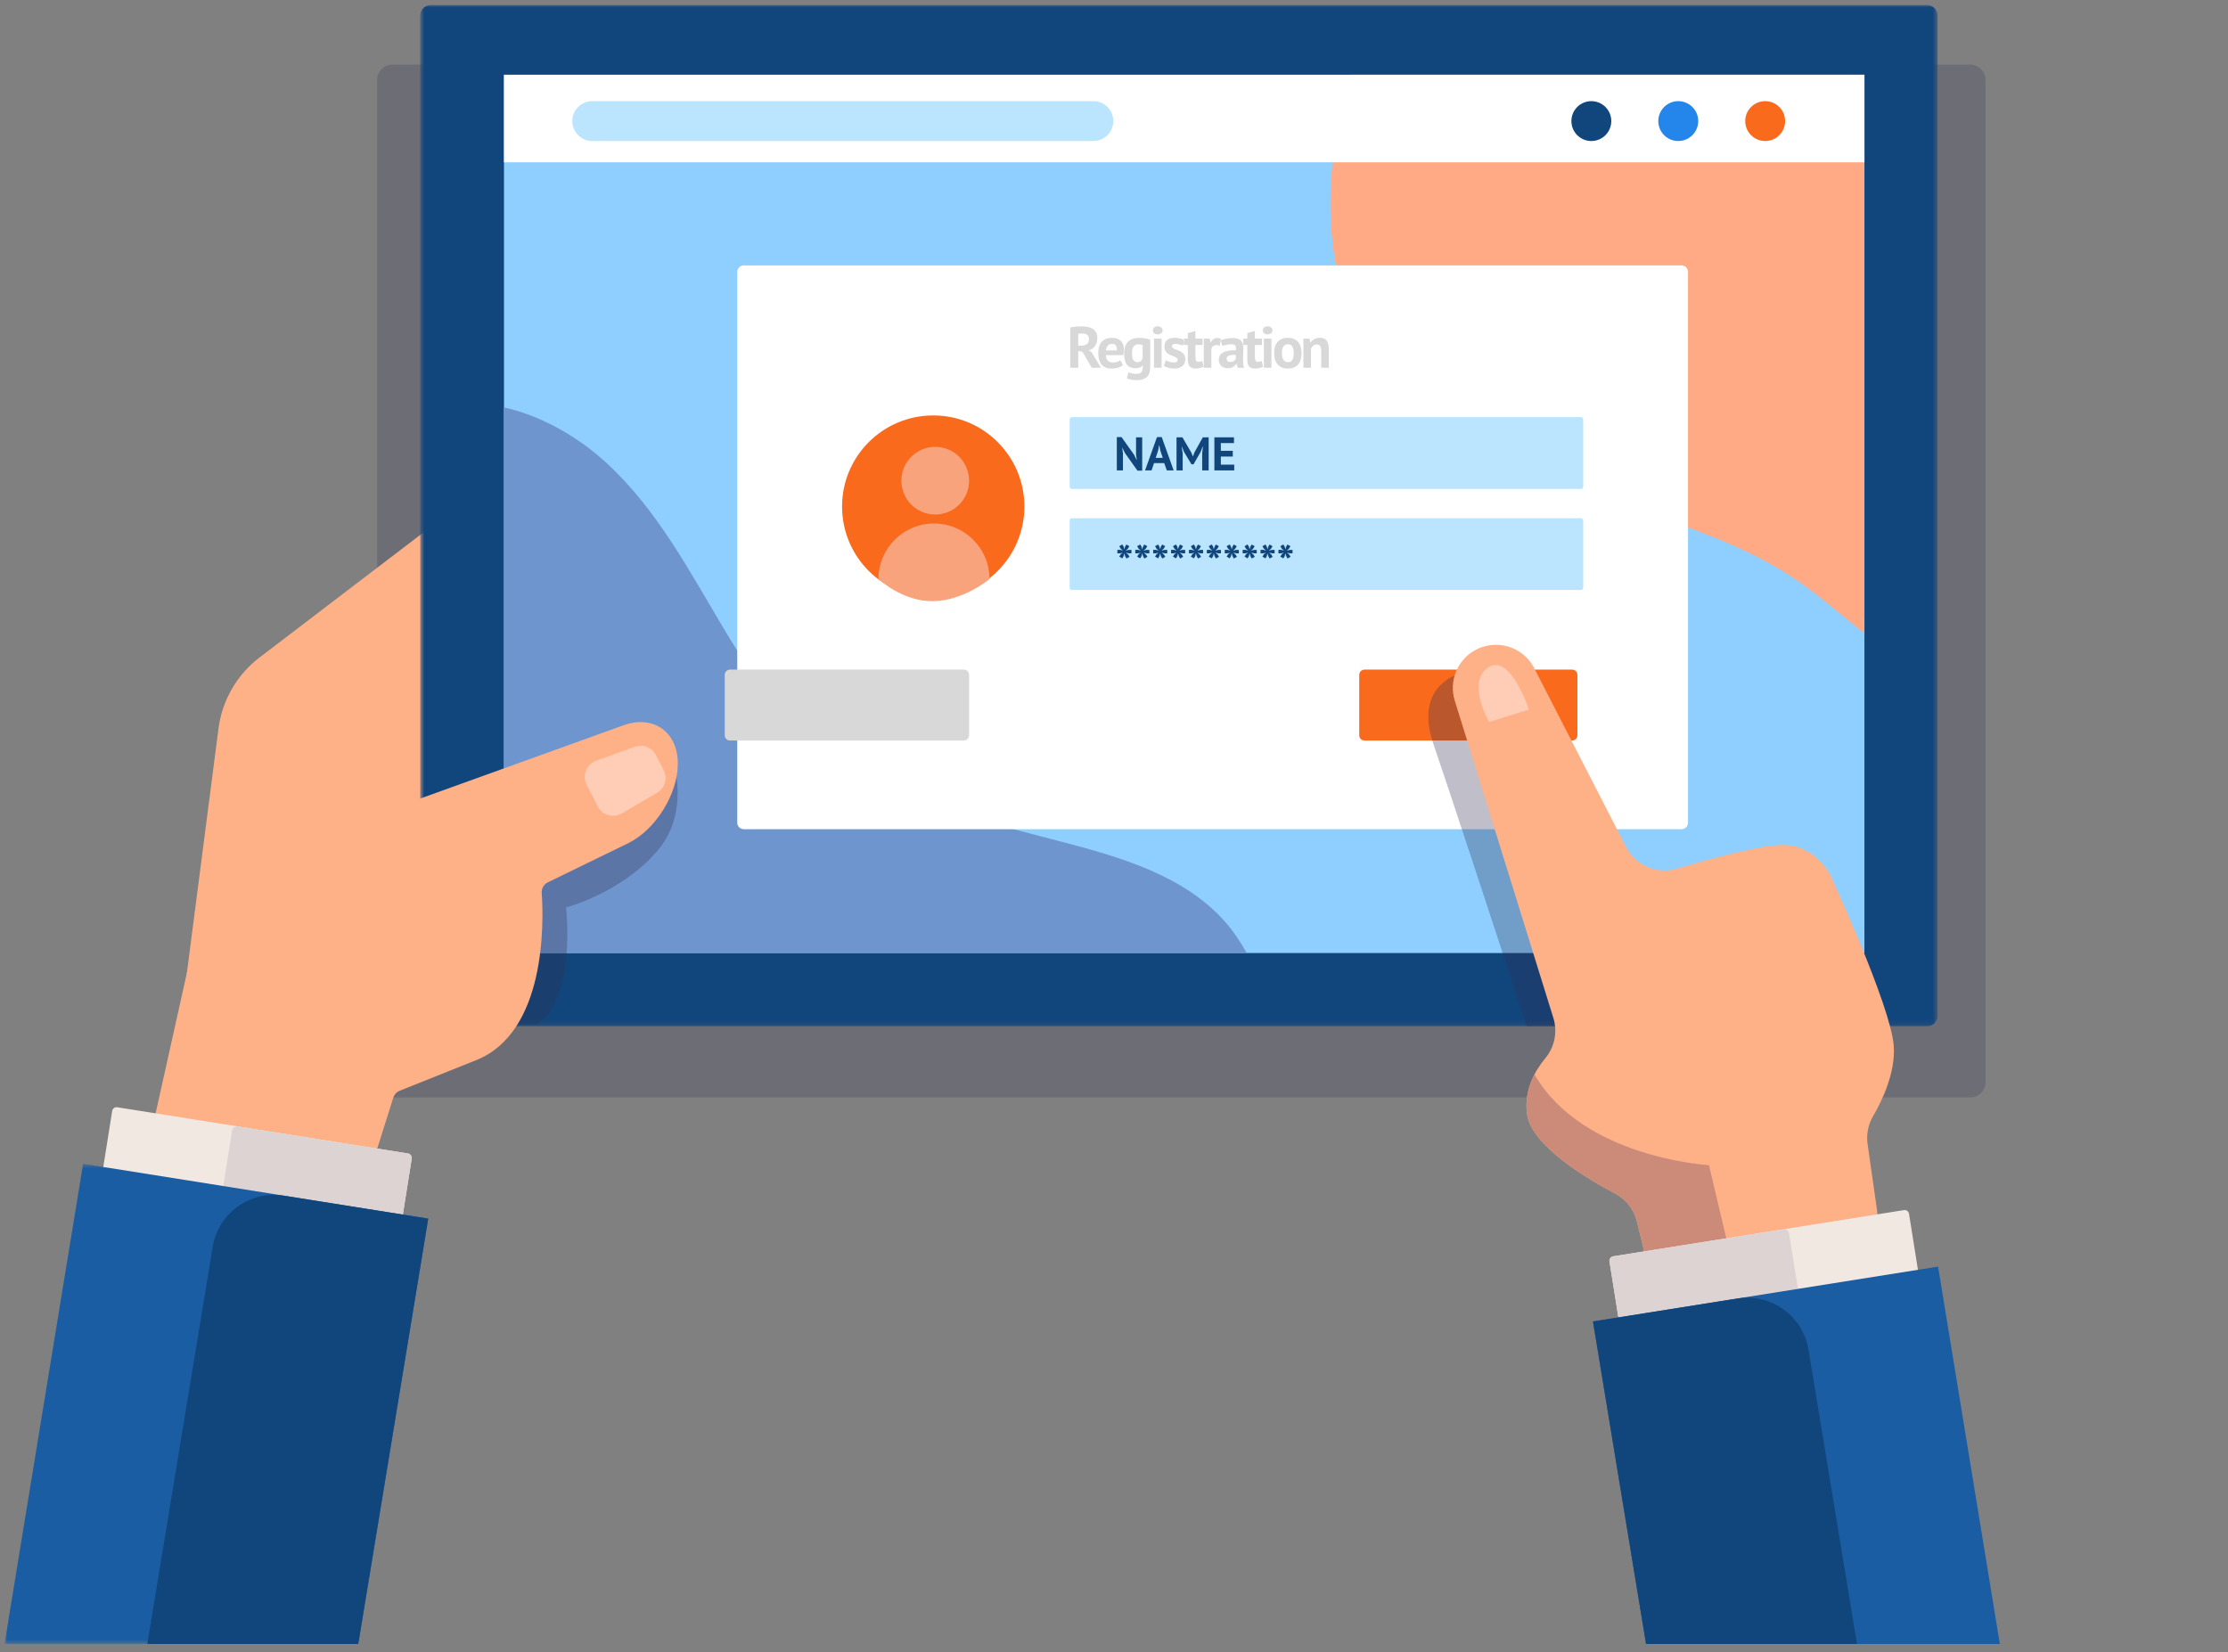
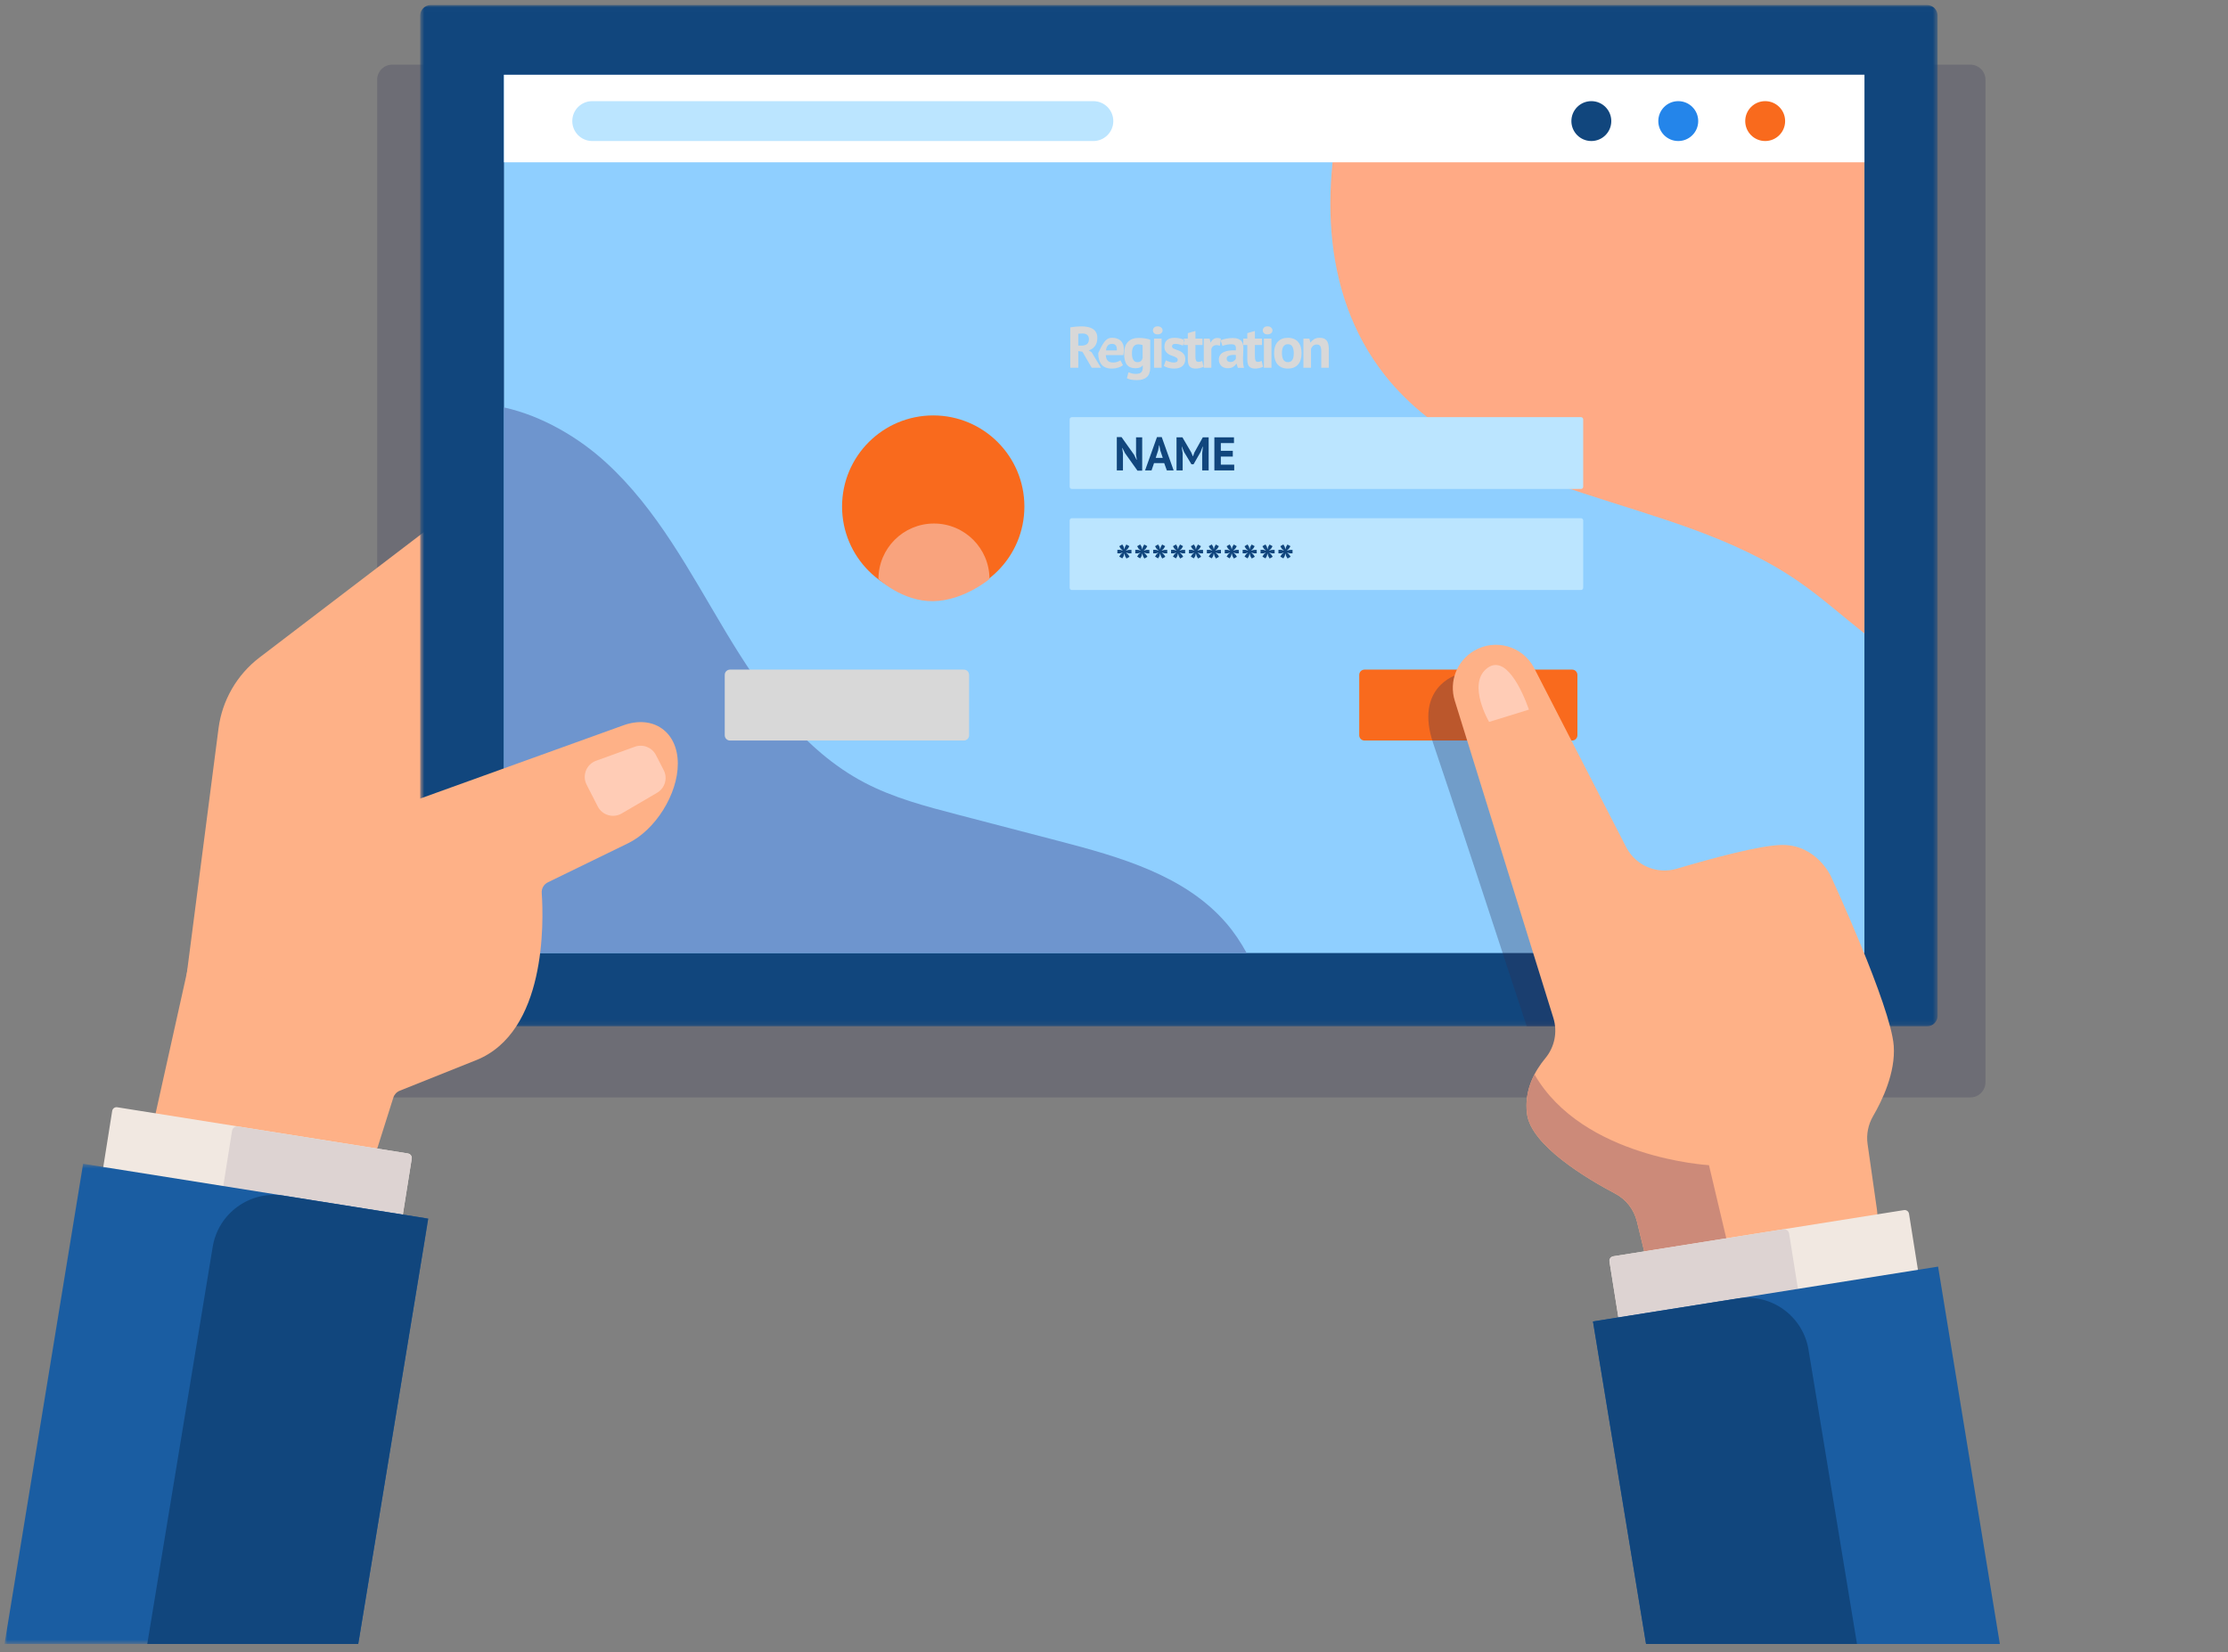
<svg xmlns="http://www.w3.org/2000/svg" width="449" height="333" viewBox="0 0 449 333" fill="none">
  <rect x="0" y="0" width="449" height="333" fill="#808080" stroke="none" />
  <path opacity="0.227" fill-rule="evenodd" clip-rule="evenodd" d="M79.048 221.191C77.369 221.191 76.008 219.831 76.008 218.152V16.074C76.008 14.396 77.369 13.035 79.048 13.035H397.081C398.76 13.035 400.121 14.396 400.121 16.074V218.152C400.121 219.831 398.76 221.191 397.081 221.191H79.048Z" fill="#2F2D4F" />
  <path fill-rule="evenodd" clip-rule="evenodd" d="M37.14 200.134L44.035 146.831C44.77 141.151 47.746 136 52.3 132.525L85.935 106.865L104.166 164.756L62.342 211.391L37.14 200.134Z" fill="#FEB187" />
  <path fill-rule="evenodd" clip-rule="evenodd" d="M85.132 124.784L61.532 144.363C60.718 145.032 60.365 146.112 60.627 147.132L69.018 179.803C69.577 181.979 72.39 182.57 73.778 180.802L90.616 159.34C91.342 158.415 91.388 157.128 90.731 156.153L89.101 125.364C88.207 124.039 86.367 123.77 85.132 124.784Z" fill="#FEB187" />
  <mask id="mask0" mask-type="alpha" maskUnits="userSpaceOnUse" x="84" y="1" width="307" height="206">
    <path fill-rule="evenodd" clip-rule="evenodd" d="M84.677 1.013H390.475V206.868H84.677V1.013Z" fill="white" />
  </mask>
  <g mask="url(#mask0)">
    <path fill-rule="evenodd" clip-rule="evenodd" d="M388.34 206.868H86.812C85.633 206.868 84.677 205.913 84.677 204.734V3.148C84.677 1.969 85.633 1.013 86.812 1.013H388.34C389.519 1.013 390.475 1.969 390.475 3.148V204.734C390.475 205.913 389.519 206.868 388.34 206.868Z" fill="#11467D" />
  </g>
  <path fill-rule="evenodd" clip-rule="evenodd" d="M101.566 192.094H375.73V15.072H101.566V192.094Z" fill="#8FCFFF" />
  <path fill-rule="evenodd" clip-rule="evenodd" d="M279.159 75.721C288.909 88.002 304.117 94.504 319.013 99.409C333.909 104.315 349.474 108.259 362.387 117.159C367.045 120.37 371.288 124.179 375.73 127.682V15.072H272.102C266.05 35.646 265.737 58.816 279.159 75.721Z" fill="#FFAA85" />
  <path fill-rule="evenodd" clip-rule="evenodd" d="M101.566 32.714H375.73V15.072H101.566V32.714Z" fill="white" />
  <path fill-rule="evenodd" clip-rule="evenodd" d="M324.718 24.406C324.718 26.626 322.918 28.426 320.697 28.426C318.476 28.426 316.675 26.626 316.675 24.406C316.675 22.186 318.476 20.386 320.697 20.386C322.918 20.386 324.718 22.186 324.718 24.406Z" fill="#11467D" />
  <path fill-rule="evenodd" clip-rule="evenodd" d="M342.235 24.406C342.235 26.626 340.434 28.426 338.213 28.426C335.992 28.426 334.191 26.626 334.191 24.406C334.191 22.186 335.992 20.386 338.213 20.386C340.434 20.386 342.235 22.186 342.235 24.406Z" fill="#2485EA" />
  <path fill-rule="evenodd" clip-rule="evenodd" d="M359.751 24.406C359.751 26.626 357.95 28.426 355.729 28.426C353.508 28.426 351.708 26.626 351.708 24.406C351.708 22.186 353.508 20.386 355.729 20.386C357.95 20.386 359.751 22.186 359.751 24.406Z" fill="#F96A1D" />
  <path fill-rule="evenodd" clip-rule="evenodd" d="M220.336 28.426H119.351C117.129 28.426 115.329 26.626 115.329 24.406C115.329 22.185 117.129 20.386 119.351 20.386H220.336C222.557 20.386 224.358 22.185 224.358 24.406C224.358 26.626 222.557 28.426 220.336 28.426Z" fill="#BBE5FF" />
  <path fill-rule="evenodd" clip-rule="evenodd" d="M247.171 186.126C238.846 176.43 225.681 172.723 213.312 169.498C206.535 167.731 199.758 165.964 192.981 164.197C186.54 162.518 180.034 160.813 174.146 157.71C161.807 151.208 153.38 139.252 146.212 127.29C139.044 115.328 132.456 102.672 122.164 93.26C116.694 88.229 109.28 83.825 101.567 82.118V192.094H251.237C250.077 189.979 248.749 187.964 247.171 186.126Z" fill="#6E95CE" />
-   <path fill-rule="evenodd" clip-rule="evenodd" d="M338.868 167.131H149.885C149.161 167.131 148.574 166.544 148.574 165.82V54.803C148.574 54.079 149.161 53.492 149.885 53.492H338.868C339.592 53.492 340.179 54.079 340.179 54.803V165.82C340.179 166.544 339.592 167.131 338.868 167.131Z" fill="white" />
  <path fill-rule="evenodd" clip-rule="evenodd" d="M206.441 102.099C206.441 112.242 198.216 120.465 188.07 120.465C177.923 120.465 169.698 112.242 169.698 102.099C169.698 91.956 177.923 83.734 188.07 83.734C198.216 83.734 206.441 91.956 206.441 102.099Z" fill="#F96A1D" />
-   <path fill-rule="evenodd" clip-rule="evenodd" d="M195.297 96.889C195.297 100.656 192.242 103.71 188.474 103.71C184.706 103.71 181.651 100.656 181.651 96.889C181.651 93.122 184.706 90.069 188.474 90.069C192.242 90.069 195.297 93.122 195.297 96.889Z" fill="#F9A37D" />
  <path fill-rule="evenodd" clip-rule="evenodd" d="M177.034 116.705C177.034 110.529 182.042 105.523 188.22 105.523C194.398 105.523 199.406 110.529 199.406 116.705C199.406 116.705 194.276 121.067 188.07 121.173C181.864 121.28 177.034 116.705 177.034 116.705Z" fill="#F9A37D" />
  <path fill-rule="evenodd" clip-rule="evenodd" d="M318.608 98.554H216.014C215.767 98.554 215.567 98.355 215.567 98.108V84.528C215.567 84.282 215.767 84.082 216.014 84.082H318.608C318.855 84.082 319.055 84.282 319.055 84.528V98.108C319.055 98.355 318.855 98.554 318.608 98.554Z" fill="#BBE5FF" />
  <path fill-rule="evenodd" clip-rule="evenodd" d="M226.724 91.342L226.2 90.295H226.153L226.305 91.342V94.818H225.067V88.105H226.019L228.544 91.656L229.048 92.675H229.096L228.944 91.656V88.152H230.182V94.865H229.229L226.724 91.342ZM234.617 93.342H232.569L232.064 94.818H230.759L233.16 88.105H234.122L236.522 94.818H235.15L234.617 93.342ZM232.903 92.294H234.331L233.836 90.809L233.636 89.762H233.588L233.388 90.819L232.903 92.294ZM242.272 91.361L242.415 90.038H242.357L241.948 91.104L240.529 93.589H240.11L238.614 91.095L238.195 90.038H238.147L238.338 91.352V94.818H237.1V88.152H238.29L240.071 91.199L240.386 91.961H240.424L240.71 91.18L242.396 88.152H243.577V94.818H242.272V91.361ZM244.727 88.152H248.679V89.314H246.031V90.866H248.441V92.028H246.031V93.656H248.727V94.818H244.727V88.152Z" fill="#11467D" />
-   <path fill-rule="evenodd" clip-rule="evenodd" d="M215.69 65.987C215.87 65.956 216.064 65.926 216.272 65.899C216.479 65.871 216.687 65.85 216.894 65.834C217.102 65.819 217.304 65.807 217.499 65.799C217.695 65.791 217.875 65.787 218.04 65.787C218.423 65.787 218.801 65.822 219.173 65.893C219.545 65.963 219.878 66.085 220.172 66.257C220.466 66.429 220.701 66.666 220.877 66.967C221.053 67.269 221.141 67.647 221.141 68.101C221.141 68.774 220.984 69.322 220.671 69.745C220.358 70.168 219.939 70.461 219.414 70.626L219.99 70.99L221.869 74.125H220.013L218.145 70.907L217.3 70.755V74.125H215.69V65.987ZM218.157 67.22C217.992 67.22 217.83 67.224 217.669 67.232C217.509 67.24 217.386 67.255 217.299 67.279V69.663H217.981C218.427 69.663 218.784 69.561 219.05 69.357C219.316 69.154 219.449 68.817 219.449 68.347C219.449 67.995 219.34 67.719 219.12 67.519C218.901 67.32 218.58 67.22 218.157 67.22ZM226.304 73.62C226.069 73.808 225.75 73.967 225.347 74.096C224.944 74.225 224.515 74.29 224.061 74.29C223.113 74.29 222.42 74.014 221.981 73.462C221.543 72.91 221.323 72.152 221.323 71.189C221.323 70.156 221.57 69.381 222.063 68.864C222.557 68.347 223.25 68.089 224.143 68.089C224.44 68.089 224.73 68.128 225.012 68.206C225.294 68.285 225.545 68.414 225.764 68.594C225.983 68.774 226.16 69.017 226.293 69.322C226.426 69.627 226.492 70.007 226.492 70.461C226.492 70.626 226.483 70.802 226.463 70.99C226.443 71.177 226.414 71.373 226.375 71.577H222.851C222.874 72.07 223.001 72.442 223.232 72.692C223.463 72.943 223.837 73.068 224.354 73.068C224.675 73.068 224.963 73.019 225.218 72.921C225.472 72.824 225.666 72.724 225.799 72.622L226.304 73.62ZM224.119 69.31C223.72 69.31 223.424 69.43 223.232 69.668C223.041 69.907 222.925 70.226 222.886 70.626H225.071C225.102 70.203 225.038 69.878 224.877 69.651C224.717 69.424 224.464 69.31 224.119 69.31ZM231.796 74.125C231.796 74.979 231.565 75.607 231.103 76.01C230.641 76.413 229.995 76.615 229.165 76.615C228.601 76.615 228.157 76.576 227.832 76.498C227.507 76.419 227.262 76.337 227.097 76.251L227.415 75.041C227.595 75.112 227.804 75.182 228.043 75.253C228.282 75.323 228.578 75.358 228.93 75.358C229.463 75.358 229.825 75.243 230.017 75.012C230.209 74.781 230.305 74.458 230.305 74.043V73.667H230.258C229.983 74.035 229.498 74.219 228.801 74.219C228.041 74.219 227.475 73.984 227.103 73.514C226.731 73.045 226.545 72.309 226.545 71.307C226.545 70.258 226.796 69.463 227.297 68.923C227.798 68.382 228.527 68.112 229.482 68.112C229.983 68.112 230.432 68.148 230.827 68.218C231.223 68.289 231.546 68.371 231.796 68.465V74.125ZM229.212 72.998C229.51 72.998 229.739 72.931 229.899 72.798C230.06 72.665 230.183 72.465 230.269 72.199V69.557C230.026 69.455 229.725 69.404 229.365 69.404C228.973 69.404 228.668 69.551 228.448 69.845C228.229 70.138 228.119 70.606 228.119 71.248C228.119 71.82 228.213 72.254 228.401 72.552C228.589 72.849 228.86 72.998 229.212 72.998ZM232.566 68.253H234.093V74.125H232.566V68.253ZM232.342 66.597C232.342 66.37 232.426 66.177 232.594 66.016C232.763 65.856 232.996 65.775 233.293 65.775C233.591 65.775 233.832 65.856 234.016 66.016C234.2 66.177 234.292 66.37 234.292 66.597C234.292 66.825 234.2 67.014 234.016 67.167C233.832 67.32 233.591 67.396 233.293 67.396C232.996 67.396 232.763 67.32 232.594 67.167C232.426 67.014 232.342 66.825 232.342 66.597ZM237.34 72.505C237.34 72.348 237.274 72.223 237.141 72.129C237.008 72.035 236.843 71.949 236.647 71.87C236.451 71.792 236.236 71.712 236.001 71.63C235.766 71.547 235.551 71.434 235.355 71.289C235.159 71.144 234.995 70.96 234.862 70.737C234.728 70.514 234.662 70.226 234.662 69.874C234.662 69.295 234.834 68.852 235.179 68.547C235.523 68.242 236.021 68.089 236.671 68.089C237.117 68.089 237.52 68.136 237.881 68.23C238.241 68.324 238.523 68.43 238.727 68.547L238.386 69.651C238.206 69.58 237.979 69.506 237.705 69.428C237.43 69.349 237.152 69.31 236.87 69.31C236.416 69.31 236.189 69.486 236.189 69.839C236.189 69.98 236.256 70.093 236.389 70.179C236.522 70.265 236.686 70.346 236.882 70.42C237.078 70.494 237.293 70.575 237.528 70.661C237.763 70.747 237.979 70.859 238.174 70.996C238.37 71.132 238.535 71.311 238.668 71.53C238.801 71.749 238.868 72.031 238.868 72.375C238.868 72.97 238.678 73.438 238.298 73.779C237.918 74.119 237.348 74.29 236.589 74.29C236.173 74.29 235.784 74.237 235.42 74.131C235.055 74.025 234.76 73.902 234.533 73.761L234.956 72.622C235.136 72.724 235.375 72.824 235.672 72.921C235.97 73.019 236.275 73.068 236.589 73.068C236.816 73.068 236.998 73.025 237.135 72.939C237.272 72.853 237.34 72.708 237.34 72.505ZM238.568 68.253H239.378V67.149L240.905 66.715V68.253H242.339V69.545H240.905V71.8C240.905 72.207 240.946 72.499 241.029 72.675C241.111 72.851 241.266 72.939 241.493 72.939C241.649 72.939 241.784 72.923 241.898 72.892C242.012 72.861 242.139 72.814 242.28 72.751L242.55 73.926C242.339 74.027 242.092 74.114 241.81 74.184C241.528 74.254 241.242 74.29 240.952 74.29C240.412 74.29 240.014 74.151 239.76 73.873C239.505 73.595 239.378 73.139 239.378 72.505V69.545H238.568V68.253ZM245.833 69.686C245.59 69.6 245.371 69.557 245.175 69.557C244.901 69.557 244.672 69.629 244.488 69.774C244.304 69.919 244.181 70.105 244.118 70.332V74.125H242.591V68.253H243.777L243.954 69.028H244C244.134 68.739 244.314 68.516 244.541 68.359C244.768 68.202 245.034 68.124 245.34 68.124C245.543 68.124 245.774 68.167 246.033 68.253L245.833 69.686ZM245.991 68.594C246.304 68.453 246.676 68.341 247.107 68.259C247.538 68.177 247.988 68.136 248.458 68.136C248.865 68.136 249.206 68.185 249.48 68.283C249.754 68.381 249.972 68.519 250.132 68.7C250.293 68.88 250.406 69.095 250.473 69.346C250.539 69.596 250.573 69.878 250.573 70.191C250.573 70.535 250.561 70.882 250.537 71.23C250.514 71.579 250.5 71.921 250.496 72.258C250.492 72.595 250.502 72.921 250.526 73.239C250.549 73.556 250.608 73.855 250.702 74.137H249.457L249.21 73.327H249.151C248.994 73.569 248.777 73.779 248.499 73.955C248.221 74.131 247.863 74.219 247.424 74.219C247.15 74.219 246.903 74.178 246.684 74.096C246.465 74.014 246.277 73.896 246.12 73.743C245.964 73.591 245.842 73.411 245.756 73.203C245.67 72.996 245.627 72.763 245.627 72.505C245.627 72.144 245.707 71.841 245.868 71.594C246.028 71.348 246.259 71.148 246.561 70.996C246.862 70.843 247.223 70.737 247.642 70.678C248.061 70.62 248.529 70.602 249.045 70.626C249.1 70.187 249.069 69.872 248.951 69.68C248.834 69.488 248.572 69.392 248.164 69.392C247.859 69.392 247.536 69.424 247.195 69.486C246.854 69.549 246.574 69.631 246.355 69.733L245.991 68.594ZM247.929 72.963C248.235 72.963 248.478 72.894 248.658 72.757C248.838 72.62 248.971 72.473 249.057 72.317V71.553C248.814 71.53 248.581 71.526 248.358 71.542C248.135 71.557 247.937 71.593 247.765 71.647C247.593 71.702 247.456 71.78 247.354 71.882C247.252 71.984 247.201 72.113 247.201 72.27C247.201 72.489 247.266 72.659 247.395 72.781C247.524 72.902 247.702 72.963 247.929 72.963ZM250.554 68.253H251.365V67.149L252.892 66.715V68.253H254.325V69.545H252.892V71.8C252.892 72.207 252.933 72.499 253.015 72.675C253.098 72.851 253.252 72.939 253.479 72.939C253.636 72.939 253.771 72.923 253.885 72.892C253.998 72.861 254.125 72.814 254.266 72.751L254.537 73.926C254.325 74.027 254.079 74.114 253.797 74.184C253.515 74.254 253.229 74.29 252.939 74.29C252.399 74.29 252.001 74.151 251.747 73.873C251.492 73.595 251.365 73.139 251.365 72.505V69.545H250.554V68.253ZM254.707 68.253H256.234V74.125H254.707V68.253ZM254.483 66.597C254.483 66.37 254.568 66.177 254.736 66.016C254.904 65.856 255.137 65.775 255.435 65.775C255.733 65.775 255.973 65.856 256.157 66.016C256.342 66.177 256.434 66.37 256.434 66.597C256.434 66.825 256.342 67.014 256.157 67.167C255.973 67.32 255.733 67.396 255.435 67.396C255.137 67.396 254.904 67.32 254.736 67.167C254.568 67.014 254.483 66.825 254.483 66.597ZM256.768 71.189C256.768 70.195 257.011 69.43 257.497 68.893C257.982 68.357 258.664 68.089 259.541 68.089C260.011 68.089 260.418 68.163 260.763 68.312C261.107 68.461 261.393 68.67 261.62 68.94C261.847 69.21 262.018 69.537 262.131 69.921C262.245 70.305 262.301 70.727 262.301 71.189C262.301 72.184 262.061 72.949 261.579 73.485C261.097 74.022 260.418 74.29 259.541 74.29C259.071 74.29 258.664 74.215 258.319 74.067C257.974 73.918 257.687 73.708 257.456 73.438C257.225 73.168 257.052 72.841 256.939 72.458C256.825 72.074 256.768 71.651 256.768 71.189ZM258.342 71.189C258.342 71.448 258.366 71.686 258.413 71.906C258.46 72.125 258.53 72.317 258.624 72.481C258.718 72.645 258.842 72.773 258.995 72.863C259.147 72.953 259.329 72.998 259.541 72.998C259.94 72.998 260.238 72.853 260.434 72.563C260.629 72.274 260.727 71.816 260.727 71.189C260.727 70.649 260.637 70.213 260.457 69.88C260.277 69.547 259.972 69.381 259.541 69.381C259.165 69.381 258.871 69.522 258.66 69.803C258.448 70.085 258.342 70.547 258.342 71.189ZM266.265 74.125V70.79C266.265 70.312 266.197 69.968 266.06 69.757C265.923 69.545 265.69 69.439 265.361 69.439C265.071 69.439 264.826 69.524 264.627 69.692C264.427 69.86 264.284 70.07 264.198 70.32V74.125H262.671V68.253H263.881L264.057 69.028H264.104C264.284 68.778 264.523 68.559 264.82 68.371C265.118 68.183 265.502 68.089 265.972 68.089C266.261 68.089 266.52 68.128 266.747 68.206C266.974 68.285 267.166 68.414 267.323 68.594C267.479 68.774 267.597 69.019 267.675 69.328C267.753 69.637 267.793 70.019 267.793 70.473V74.125H266.265Z" fill="#D8D8D8" />
+   <path fill-rule="evenodd" clip-rule="evenodd" d="M215.69 65.987C215.87 65.956 216.064 65.926 216.272 65.899C216.479 65.871 216.687 65.85 216.894 65.834C217.102 65.819 217.304 65.807 217.499 65.799C217.695 65.791 217.875 65.787 218.04 65.787C218.423 65.787 218.801 65.822 219.173 65.893C219.545 65.963 219.878 66.085 220.172 66.257C220.466 66.429 220.701 66.666 220.877 66.967C221.053 67.269 221.141 67.647 221.141 68.101C221.141 68.774 220.984 69.322 220.671 69.745C220.358 70.168 219.939 70.461 219.414 70.626L219.99 70.99L221.869 74.125H220.013L218.145 70.907L217.3 70.755V74.125H215.69V65.987ZM218.157 67.22C217.992 67.22 217.83 67.224 217.669 67.232C217.509 67.24 217.386 67.255 217.299 67.279V69.663H217.981C218.427 69.663 218.784 69.561 219.05 69.357C219.316 69.154 219.449 68.817 219.449 68.347C219.449 67.995 219.34 67.719 219.12 67.519C218.901 67.32 218.58 67.22 218.157 67.22ZM226.304 73.62C226.069 73.808 225.75 73.967 225.347 74.096C224.944 74.225 224.515 74.29 224.061 74.29C223.113 74.29 222.42 74.014 221.981 73.462C221.543 72.91 221.323 72.152 221.323 71.189C222.557 68.347 223.25 68.089 224.143 68.089C224.44 68.089 224.73 68.128 225.012 68.206C225.294 68.285 225.545 68.414 225.764 68.594C225.983 68.774 226.16 69.017 226.293 69.322C226.426 69.627 226.492 70.007 226.492 70.461C226.492 70.626 226.483 70.802 226.463 70.99C226.443 71.177 226.414 71.373 226.375 71.577H222.851C222.874 72.07 223.001 72.442 223.232 72.692C223.463 72.943 223.837 73.068 224.354 73.068C224.675 73.068 224.963 73.019 225.218 72.921C225.472 72.824 225.666 72.724 225.799 72.622L226.304 73.62ZM224.119 69.31C223.72 69.31 223.424 69.43 223.232 69.668C223.041 69.907 222.925 70.226 222.886 70.626H225.071C225.102 70.203 225.038 69.878 224.877 69.651C224.717 69.424 224.464 69.31 224.119 69.31ZM231.796 74.125C231.796 74.979 231.565 75.607 231.103 76.01C230.641 76.413 229.995 76.615 229.165 76.615C228.601 76.615 228.157 76.576 227.832 76.498C227.507 76.419 227.262 76.337 227.097 76.251L227.415 75.041C227.595 75.112 227.804 75.182 228.043 75.253C228.282 75.323 228.578 75.358 228.93 75.358C229.463 75.358 229.825 75.243 230.017 75.012C230.209 74.781 230.305 74.458 230.305 74.043V73.667H230.258C229.983 74.035 229.498 74.219 228.801 74.219C228.041 74.219 227.475 73.984 227.103 73.514C226.731 73.045 226.545 72.309 226.545 71.307C226.545 70.258 226.796 69.463 227.297 68.923C227.798 68.382 228.527 68.112 229.482 68.112C229.983 68.112 230.432 68.148 230.827 68.218C231.223 68.289 231.546 68.371 231.796 68.465V74.125ZM229.212 72.998C229.51 72.998 229.739 72.931 229.899 72.798C230.06 72.665 230.183 72.465 230.269 72.199V69.557C230.026 69.455 229.725 69.404 229.365 69.404C228.973 69.404 228.668 69.551 228.448 69.845C228.229 70.138 228.119 70.606 228.119 71.248C228.119 71.82 228.213 72.254 228.401 72.552C228.589 72.849 228.86 72.998 229.212 72.998ZM232.566 68.253H234.093V74.125H232.566V68.253ZM232.342 66.597C232.342 66.37 232.426 66.177 232.594 66.016C232.763 65.856 232.996 65.775 233.293 65.775C233.591 65.775 233.832 65.856 234.016 66.016C234.2 66.177 234.292 66.37 234.292 66.597C234.292 66.825 234.2 67.014 234.016 67.167C233.832 67.32 233.591 67.396 233.293 67.396C232.996 67.396 232.763 67.32 232.594 67.167C232.426 67.014 232.342 66.825 232.342 66.597ZM237.34 72.505C237.34 72.348 237.274 72.223 237.141 72.129C237.008 72.035 236.843 71.949 236.647 71.87C236.451 71.792 236.236 71.712 236.001 71.63C235.766 71.547 235.551 71.434 235.355 71.289C235.159 71.144 234.995 70.96 234.862 70.737C234.728 70.514 234.662 70.226 234.662 69.874C234.662 69.295 234.834 68.852 235.179 68.547C235.523 68.242 236.021 68.089 236.671 68.089C237.117 68.089 237.52 68.136 237.881 68.23C238.241 68.324 238.523 68.43 238.727 68.547L238.386 69.651C238.206 69.58 237.979 69.506 237.705 69.428C237.43 69.349 237.152 69.31 236.87 69.31C236.416 69.31 236.189 69.486 236.189 69.839C236.189 69.98 236.256 70.093 236.389 70.179C236.522 70.265 236.686 70.346 236.882 70.42C237.078 70.494 237.293 70.575 237.528 70.661C237.763 70.747 237.979 70.859 238.174 70.996C238.37 71.132 238.535 71.311 238.668 71.53C238.801 71.749 238.868 72.031 238.868 72.375C238.868 72.97 238.678 73.438 238.298 73.779C237.918 74.119 237.348 74.29 236.589 74.29C236.173 74.29 235.784 74.237 235.42 74.131C235.055 74.025 234.76 73.902 234.533 73.761L234.956 72.622C235.136 72.724 235.375 72.824 235.672 72.921C235.97 73.019 236.275 73.068 236.589 73.068C236.816 73.068 236.998 73.025 237.135 72.939C237.272 72.853 237.34 72.708 237.34 72.505ZM238.568 68.253H239.378V67.149L240.905 66.715V68.253H242.339V69.545H240.905V71.8C240.905 72.207 240.946 72.499 241.029 72.675C241.111 72.851 241.266 72.939 241.493 72.939C241.649 72.939 241.784 72.923 241.898 72.892C242.012 72.861 242.139 72.814 242.28 72.751L242.55 73.926C242.339 74.027 242.092 74.114 241.81 74.184C241.528 74.254 241.242 74.29 240.952 74.29C240.412 74.29 240.014 74.151 239.76 73.873C239.505 73.595 239.378 73.139 239.378 72.505V69.545H238.568V68.253ZM245.833 69.686C245.59 69.6 245.371 69.557 245.175 69.557C244.901 69.557 244.672 69.629 244.488 69.774C244.304 69.919 244.181 70.105 244.118 70.332V74.125H242.591V68.253H243.777L243.954 69.028H244C244.134 68.739 244.314 68.516 244.541 68.359C244.768 68.202 245.034 68.124 245.34 68.124C245.543 68.124 245.774 68.167 246.033 68.253L245.833 69.686ZM245.991 68.594C246.304 68.453 246.676 68.341 247.107 68.259C247.538 68.177 247.988 68.136 248.458 68.136C248.865 68.136 249.206 68.185 249.48 68.283C249.754 68.381 249.972 68.519 250.132 68.7C250.293 68.88 250.406 69.095 250.473 69.346C250.539 69.596 250.573 69.878 250.573 70.191C250.573 70.535 250.561 70.882 250.537 71.23C250.514 71.579 250.5 71.921 250.496 72.258C250.492 72.595 250.502 72.921 250.526 73.239C250.549 73.556 250.608 73.855 250.702 74.137H249.457L249.21 73.327H249.151C248.994 73.569 248.777 73.779 248.499 73.955C248.221 74.131 247.863 74.219 247.424 74.219C247.15 74.219 246.903 74.178 246.684 74.096C246.465 74.014 246.277 73.896 246.12 73.743C245.964 73.591 245.842 73.411 245.756 73.203C245.67 72.996 245.627 72.763 245.627 72.505C245.627 72.144 245.707 71.841 245.868 71.594C246.028 71.348 246.259 71.148 246.561 70.996C246.862 70.843 247.223 70.737 247.642 70.678C248.061 70.62 248.529 70.602 249.045 70.626C249.1 70.187 249.069 69.872 248.951 69.68C248.834 69.488 248.572 69.392 248.164 69.392C247.859 69.392 247.536 69.424 247.195 69.486C246.854 69.549 246.574 69.631 246.355 69.733L245.991 68.594ZM247.929 72.963C248.235 72.963 248.478 72.894 248.658 72.757C248.838 72.62 248.971 72.473 249.057 72.317V71.553C248.814 71.53 248.581 71.526 248.358 71.542C248.135 71.557 247.937 71.593 247.765 71.647C247.593 71.702 247.456 71.78 247.354 71.882C247.252 71.984 247.201 72.113 247.201 72.27C247.201 72.489 247.266 72.659 247.395 72.781C247.524 72.902 247.702 72.963 247.929 72.963ZM250.554 68.253H251.365V67.149L252.892 66.715V68.253H254.325V69.545H252.892V71.8C252.892 72.207 252.933 72.499 253.015 72.675C253.098 72.851 253.252 72.939 253.479 72.939C253.636 72.939 253.771 72.923 253.885 72.892C253.998 72.861 254.125 72.814 254.266 72.751L254.537 73.926C254.325 74.027 254.079 74.114 253.797 74.184C253.515 74.254 253.229 74.29 252.939 74.29C252.399 74.29 252.001 74.151 251.747 73.873C251.492 73.595 251.365 73.139 251.365 72.505V69.545H250.554V68.253ZM254.707 68.253H256.234V74.125H254.707V68.253ZM254.483 66.597C254.483 66.37 254.568 66.177 254.736 66.016C254.904 65.856 255.137 65.775 255.435 65.775C255.733 65.775 255.973 65.856 256.157 66.016C256.342 66.177 256.434 66.37 256.434 66.597C256.434 66.825 256.342 67.014 256.157 67.167C255.973 67.32 255.733 67.396 255.435 67.396C255.137 67.396 254.904 67.32 254.736 67.167C254.568 67.014 254.483 66.825 254.483 66.597ZM256.768 71.189C256.768 70.195 257.011 69.43 257.497 68.893C257.982 68.357 258.664 68.089 259.541 68.089C260.011 68.089 260.418 68.163 260.763 68.312C261.107 68.461 261.393 68.67 261.62 68.94C261.847 69.21 262.018 69.537 262.131 69.921C262.245 70.305 262.301 70.727 262.301 71.189C262.301 72.184 262.061 72.949 261.579 73.485C261.097 74.022 260.418 74.29 259.541 74.29C259.071 74.29 258.664 74.215 258.319 74.067C257.974 73.918 257.687 73.708 257.456 73.438C257.225 73.168 257.052 72.841 256.939 72.458C256.825 72.074 256.768 71.651 256.768 71.189ZM258.342 71.189C258.342 71.448 258.366 71.686 258.413 71.906C258.46 72.125 258.53 72.317 258.624 72.481C258.718 72.645 258.842 72.773 258.995 72.863C259.147 72.953 259.329 72.998 259.541 72.998C259.94 72.998 260.238 72.853 260.434 72.563C260.629 72.274 260.727 71.816 260.727 71.189C260.727 70.649 260.637 70.213 260.457 69.88C260.277 69.547 259.972 69.381 259.541 69.381C259.165 69.381 258.871 69.522 258.66 69.803C258.448 70.085 258.342 70.547 258.342 71.189ZM266.265 74.125V70.79C266.265 70.312 266.197 69.968 266.06 69.757C265.923 69.545 265.69 69.439 265.361 69.439C265.071 69.439 264.826 69.524 264.627 69.692C264.427 69.86 264.284 70.07 264.198 70.32V74.125H262.671V68.253H263.881L264.057 69.028H264.104C264.284 68.778 264.523 68.559 264.82 68.371C265.118 68.183 265.502 68.089 265.972 68.089C266.261 68.089 266.52 68.128 266.747 68.206C266.974 68.285 267.166 68.414 267.323 68.594C267.479 68.774 267.597 69.019 267.675 69.328C267.753 69.637 267.793 70.019 267.793 70.473V74.125H266.265Z" fill="#D8D8D8" />
  <path fill-rule="evenodd" clip-rule="evenodd" d="M318.608 118.924H216.014C215.767 118.924 215.567 118.724 215.567 118.477V104.898C215.567 104.651 215.767 104.451 216.014 104.451H318.608C318.855 104.451 319.055 104.651 319.055 104.898V118.477C319.055 118.724 318.855 118.924 318.608 118.924Z" fill="#BBE5FF" />
  <path fill-rule="evenodd" clip-rule="evenodd" d="M226.171 109.741L226.437 110.179L226.58 110.741L226.723 110.217L226.99 109.75L227.599 110.084L227.314 110.579L226.856 110.988L227.475 110.836H228.018V111.531H227.495L226.914 111.379L227.39 111.826L227.628 112.226L227.018 112.578L226.761 112.14L226.571 111.531L226.447 112.083L226.171 112.55L225.561 112.197L225.837 111.731L226.266 111.379L225.742 111.531H225.18V110.826H225.751L226.313 110.988L225.828 110.569L225.561 110.093L226.171 109.741ZM229.777 109.741L230.044 110.179L230.187 110.741L230.33 110.217L230.596 109.75L231.206 110.084L230.92 110.579L230.463 110.988L231.082 110.836H231.625V111.531H231.101L230.52 111.379L230.997 111.826L231.235 112.226L230.625 112.578L230.368 112.14L230.177 111.531L230.054 112.083L229.777 112.55L229.168 112.197L229.444 111.731L229.873 111.379L229.349 111.531H228.787V110.826H229.358L229.92 110.988L229.434 110.569L229.168 110.093L229.777 109.741ZM233.384 109.741L233.651 110.179L233.794 110.741L233.937 110.217L234.203 109.75L234.813 110.084L234.527 110.579L234.07 110.988L234.689 110.836H235.232V111.531H234.708L234.127 111.379L234.603 111.826L234.841 112.226L234.232 112.578L233.975 112.14L233.784 111.531L233.66 112.083L233.384 112.55L232.774 112.197L233.051 111.731L233.479 111.379L232.955 111.531H232.393V110.826H232.965L233.527 110.988L233.041 110.569L232.774 110.093L233.384 109.741ZM236.991 109.741L237.258 110.179L237.4 110.741L237.543 110.217L237.81 109.75L238.42 110.084L238.134 110.579L237.677 110.988L238.296 110.836H238.839V111.531H238.315L237.734 111.379L238.21 111.826L238.448 112.226L237.839 112.578L237.581 112.14L237.391 111.531L237.267 112.083L236.991 112.55L236.381 112.197L236.657 111.731L237.086 111.379L236.562 111.531H236V110.826H236.572L237.134 110.988L236.648 110.569L236.381 110.093L236.991 109.741ZM240.598 109.741L240.864 110.179L241.007 110.741L241.15 110.217L241.417 109.75L242.026 110.084L241.741 110.579L241.283 110.988L241.902 110.836H242.445V111.531H241.922L241.34 111.379L241.817 111.826L242.055 112.226L241.445 112.578L241.188 112.14L240.998 111.531L240.874 112.083L240.598 112.55L239.988 112.197L240.264 111.731L240.693 111.379L240.169 111.531H239.607V110.826H240.178L240.74 110.988L240.255 110.569L239.988 110.093L240.598 109.741ZM244.204 109.741L244.471 110.179L244.614 110.741L244.757 110.217L245.023 109.75L245.633 110.084L245.347 110.579L244.89 110.988L245.509 110.836H246.052V111.531H245.528L244.947 111.379L245.424 111.826L245.662 112.226L245.052 112.578L244.795 112.14L244.604 111.531L244.481 112.083L244.204 112.55L243.595 112.197L243.871 111.731L244.3 111.379L243.776 111.531H243.214V110.826H243.785L244.347 110.988L243.861 110.569L243.595 110.093L244.204 109.741ZM247.81 109.741L248.077 110.179L248.22 110.741L248.363 110.217L248.63 109.75L249.239 110.084L248.953 110.579L248.496 110.988L249.115 110.836H249.658V111.531H249.134L248.553 111.379L249.03 111.826L249.268 112.226L248.658 112.578L248.401 112.14L248.21 111.531L248.087 112.083L247.81 112.55L247.201 112.197L247.477 111.731L247.906 111.379L247.382 111.531H246.82V110.826H247.391L247.953 110.988L247.468 110.569L247.201 110.093L247.81 109.741ZM251.417 109.741L251.684 110.179L251.827 110.741L251.97 110.217L252.236 109.75L252.846 110.084L252.56 110.579L252.103 110.988L252.722 110.836H253.265V111.531H252.741L252.16 111.379L252.636 111.826L252.875 112.226L252.265 112.578L252.008 112.14L251.817 111.531L251.693 112.083L251.417 112.55L250.808 112.197L251.084 111.731L251.512 111.379L250.989 111.531H250.427V110.826H250.998L251.56 110.988L251.074 110.569L250.808 110.093L251.417 109.741ZM255.024 109.741L255.291 110.179L255.434 110.741L255.576 110.217L255.843 109.75L256.453 110.084L256.167 110.579L255.71 110.988L256.329 110.836H256.872V111.531H256.348L255.767 111.379L256.243 111.826L256.481 112.226L255.872 112.578L255.614 112.14L255.424 111.531L255.3 112.083L255.024 112.55L254.414 112.197L254.691 111.731L255.119 111.379L254.595 111.531H254.033V110.826H254.605L255.167 110.988L254.681 110.569L254.414 110.093L255.024 109.741ZM258.631 109.741L258.897 110.179L259.04 110.741L259.183 110.217L259.45 109.75L260.059 110.084L259.774 110.579L259.316 110.988L259.936 110.836H260.479V111.531H259.955L259.374 111.379L259.85 111.826L260.088 112.226L259.478 112.578L259.221 112.14L259.031 111.531L258.907 112.083L258.631 112.55L258.021 112.197L258.297 111.731L258.726 111.379L258.202 111.531H257.64V110.826H258.212L258.774 110.988L258.288 110.569L258.021 110.093L258.631 109.741Z" fill="#11467D" />
  <path fill-rule="evenodd" clip-rule="evenodd" d="M194.235 149.263H147.116C146.53 149.263 146.055 148.788 146.055 148.202V136.03C146.055 135.444 146.53 134.969 147.116 134.969H194.235C194.822 134.969 195.297 135.444 195.297 136.03V148.202C195.297 148.788 194.822 149.263 194.235 149.263Z" fill="#D8D8D8" />
  <path fill-rule="evenodd" clip-rule="evenodd" d="M316.829 149.263H274.982C274.396 149.263 273.921 148.788 273.921 148.202V136.03C273.921 135.444 274.396 134.969 274.982 134.969H316.829C317.415 134.969 317.89 135.444 317.89 136.03V148.202C317.89 148.788 317.415 149.263 316.829 149.263Z" fill="#F96A1D" />
-   <path opacity="0.301" fill-rule="evenodd" clip-rule="evenodd" d="M134.981 151.016C134.981 151.016 139.807 162.809 132.568 171.385C125.329 179.962 114.069 182.91 114.069 182.91C114.069 182.91 116.214 201.403 108.171 206.496H90.476L88.867 167.633L134.981 151.016Z" fill="#2F2D4F" />
  <path fill-rule="evenodd" clip-rule="evenodd" d="M75.158 234.24L79.265 221.237C79.465 220.605 79.938 220.096 80.554 219.849L95.952 213.692C110.095 208.037 109.576 185.892 109.173 179.969C109.112 179.071 109.603 178.236 110.412 177.841L126.572 169.971C132.085 167.286 136.597 160.073 136.597 153.942V153.91C136.597 147.492 131.655 144.022 125.615 146.2L84.418 161.053C83.937 161.226 83.53 161.562 83.268 162.001L61.663 198.255C61.132 199.146 60.052 199.549 59.066 199.223L40.805 193.18C39.562 192.769 38.234 193.521 37.95 194.8L29.429 233.093C29.121 234.475 30.173 235.786 31.589 235.786H73.047C74.013 235.786 74.867 235.16 75.158 234.24Z" fill="#FEB187" />
  <path fill-rule="evenodd" clip-rule="evenodd" d="M133.752 155.228L132.186 152.183C131.39 150.637 129.569 149.922 127.934 150.514L120.122 153.341C118.166 154.05 117.274 156.312 118.22 158.165L120.465 162.554C121.369 164.322 123.574 164.967 125.289 163.964L132.423 159.793C134.008 158.866 134.592 156.861 133.752 155.228Z" fill="#FFCCB6" />
  <path fill-rule="evenodd" clip-rule="evenodd" d="M20.849 240.65L79.461 249.966C79.946 250.043 80.402 249.713 80.479 249.228L82.978 233.514C83.056 233.03 82.725 232.574 82.24 232.497L23.627 223.18C23.142 223.103 22.686 223.434 22.609 223.919L20.11 239.632C20.033 240.117 20.363 240.573 20.849 240.65Z" fill="#F1E8E1" />
  <path fill-rule="evenodd" clip-rule="evenodd" d="M45.202 244.521L79.292 249.939C79.871 250.032 80.414 249.637 80.506 249.058L82.952 233.684C83.044 233.106 82.649 232.562 82.07 232.47L47.98 227.051C47.401 226.959 46.857 227.354 46.765 227.932L44.32 243.306C44.228 243.885 44.623 244.429 45.202 244.521Z" fill="#DDD3D2" />
  <mask id="mask1" mask-type="alpha" maskUnits="userSpaceOnUse" x="0" y="234" width="87" height="98">
    <path fill-rule="evenodd" clip-rule="evenodd" d="M0.911 234.571H86.301V331.365H0.911V234.571Z" fill="white" />
  </mask>
  <g mask="url(#mask1)">
    <path fill-rule="evenodd" clip-rule="evenodd" d="M0.911 331.365L16.752 234.571L86.301 245.626L72.194 331.365H0.911Z" fill="#1A5DA2" />
  </g>
  <path fill-rule="evenodd" clip-rule="evenodd" d="M29.678 331.365L42.854 251.385C43.939 244.563 50.351 239.912 57.175 240.996L86.301 245.626L72.194 331.365H29.678Z" fill="#11467D" />
  <path opacity="0.307" fill-rule="evenodd" clip-rule="evenodd" d="M293.523 136.041L332.25 206.868H307.684C301.738 188.746 291.605 157.915 288.876 149.978C284.943 138.543 293.523 136.041 293.523 136.041Z" fill="#2F2D4F" />
  <path fill-rule="evenodd" clip-rule="evenodd" d="M378.256 243.824L376.365 230.59C376.085 228.633 376.493 226.649 377.489 224.941C379.314 221.813 382.023 216.177 381.639 210.799C381.066 202.781 368.969 176.608 368.969 176.608C368.969 176.608 366.105 170.309 359.23 170.309C354.866 170.309 344.73 173.078 337.909 175.101C333.955 176.273 329.728 174.509 327.782 170.874L309.123 134.553C306.801 130.215 301.341 128.672 297.09 131.151C293.597 133.187 291.972 137.365 293.172 141.225L313.042 205.176C313.916 207.989 313.3 211.044 311.416 213.309C309.327 215.821 307.095 219.734 307.736 224.544C308.583 230.888 319.738 237.544 325.516 240.591C327.713 241.75 329.298 243.795 329.885 246.208L331.993 254.87C333.143 259.599 337.958 262.459 342.663 261.209L371.89 253.443C376.143 252.312 378.879 248.18 378.256 243.824Z" fill="#FEB187" />
  <path fill-rule="evenodd" clip-rule="evenodd" d="M308.119 143.03L300.098 145.512C300.098 145.512 295.706 138.066 299.525 134.821C303.344 131.576 306.782 139.212 308.119 143.03Z" fill="#FFCCB6" />
  <path fill-rule="evenodd" clip-rule="evenodd" d="M307.736 224.544C307.327 221.471 308.091 218.767 309.241 216.558C318.976 233.455 344.401 234.852 344.401 234.852L349.557 256.615L350.245 259.194L342.663 261.209C337.958 262.46 333.143 259.6 331.993 254.87L329.885 246.209C329.298 243.795 327.713 241.75 325.515 240.591C319.738 237.544 308.582 230.888 307.736 224.544Z" fill="#CC8A79" />
  <path fill-rule="evenodd" clip-rule="evenodd" d="M386.478 261.377L327.865 270.693C327.38 270.77 326.924 270.439 326.847 269.954L324.348 254.241C324.271 253.756 324.601 253.3 325.087 253.223L383.699 243.907C384.184 243.83 384.64 244.161 384.717 244.646L387.217 260.359C387.294 260.844 386.963 261.299 386.478 261.377Z" fill="#F1E8E1" />
  <path fill-rule="evenodd" clip-rule="evenodd" d="M362.125 265.247L328.034 270.666C327.456 270.758 326.912 270.363 326.82 269.785L324.374 254.411C324.282 253.832 324.677 253.288 325.256 253.196L359.346 247.778C359.925 247.686 360.469 248.08 360.561 248.659L363.006 264.033C363.098 264.612 362.704 265.155 362.125 265.247Z" fill="#DDD3D2" />
  <path fill-rule="evenodd" clip-rule="evenodd" d="M331.722 331.365L321.025 266.352L390.574 255.298L403.023 331.365H331.722Z" fill="#1A5DA2" />
  <path fill-rule="evenodd" clip-rule="evenodd" d="M331.722 331.365L321.025 266.352L350.151 261.723C356.975 260.638 363.387 265.289 364.472 272.111L374.233 331.365H331.722Z" fill="#11467D" />
</svg>